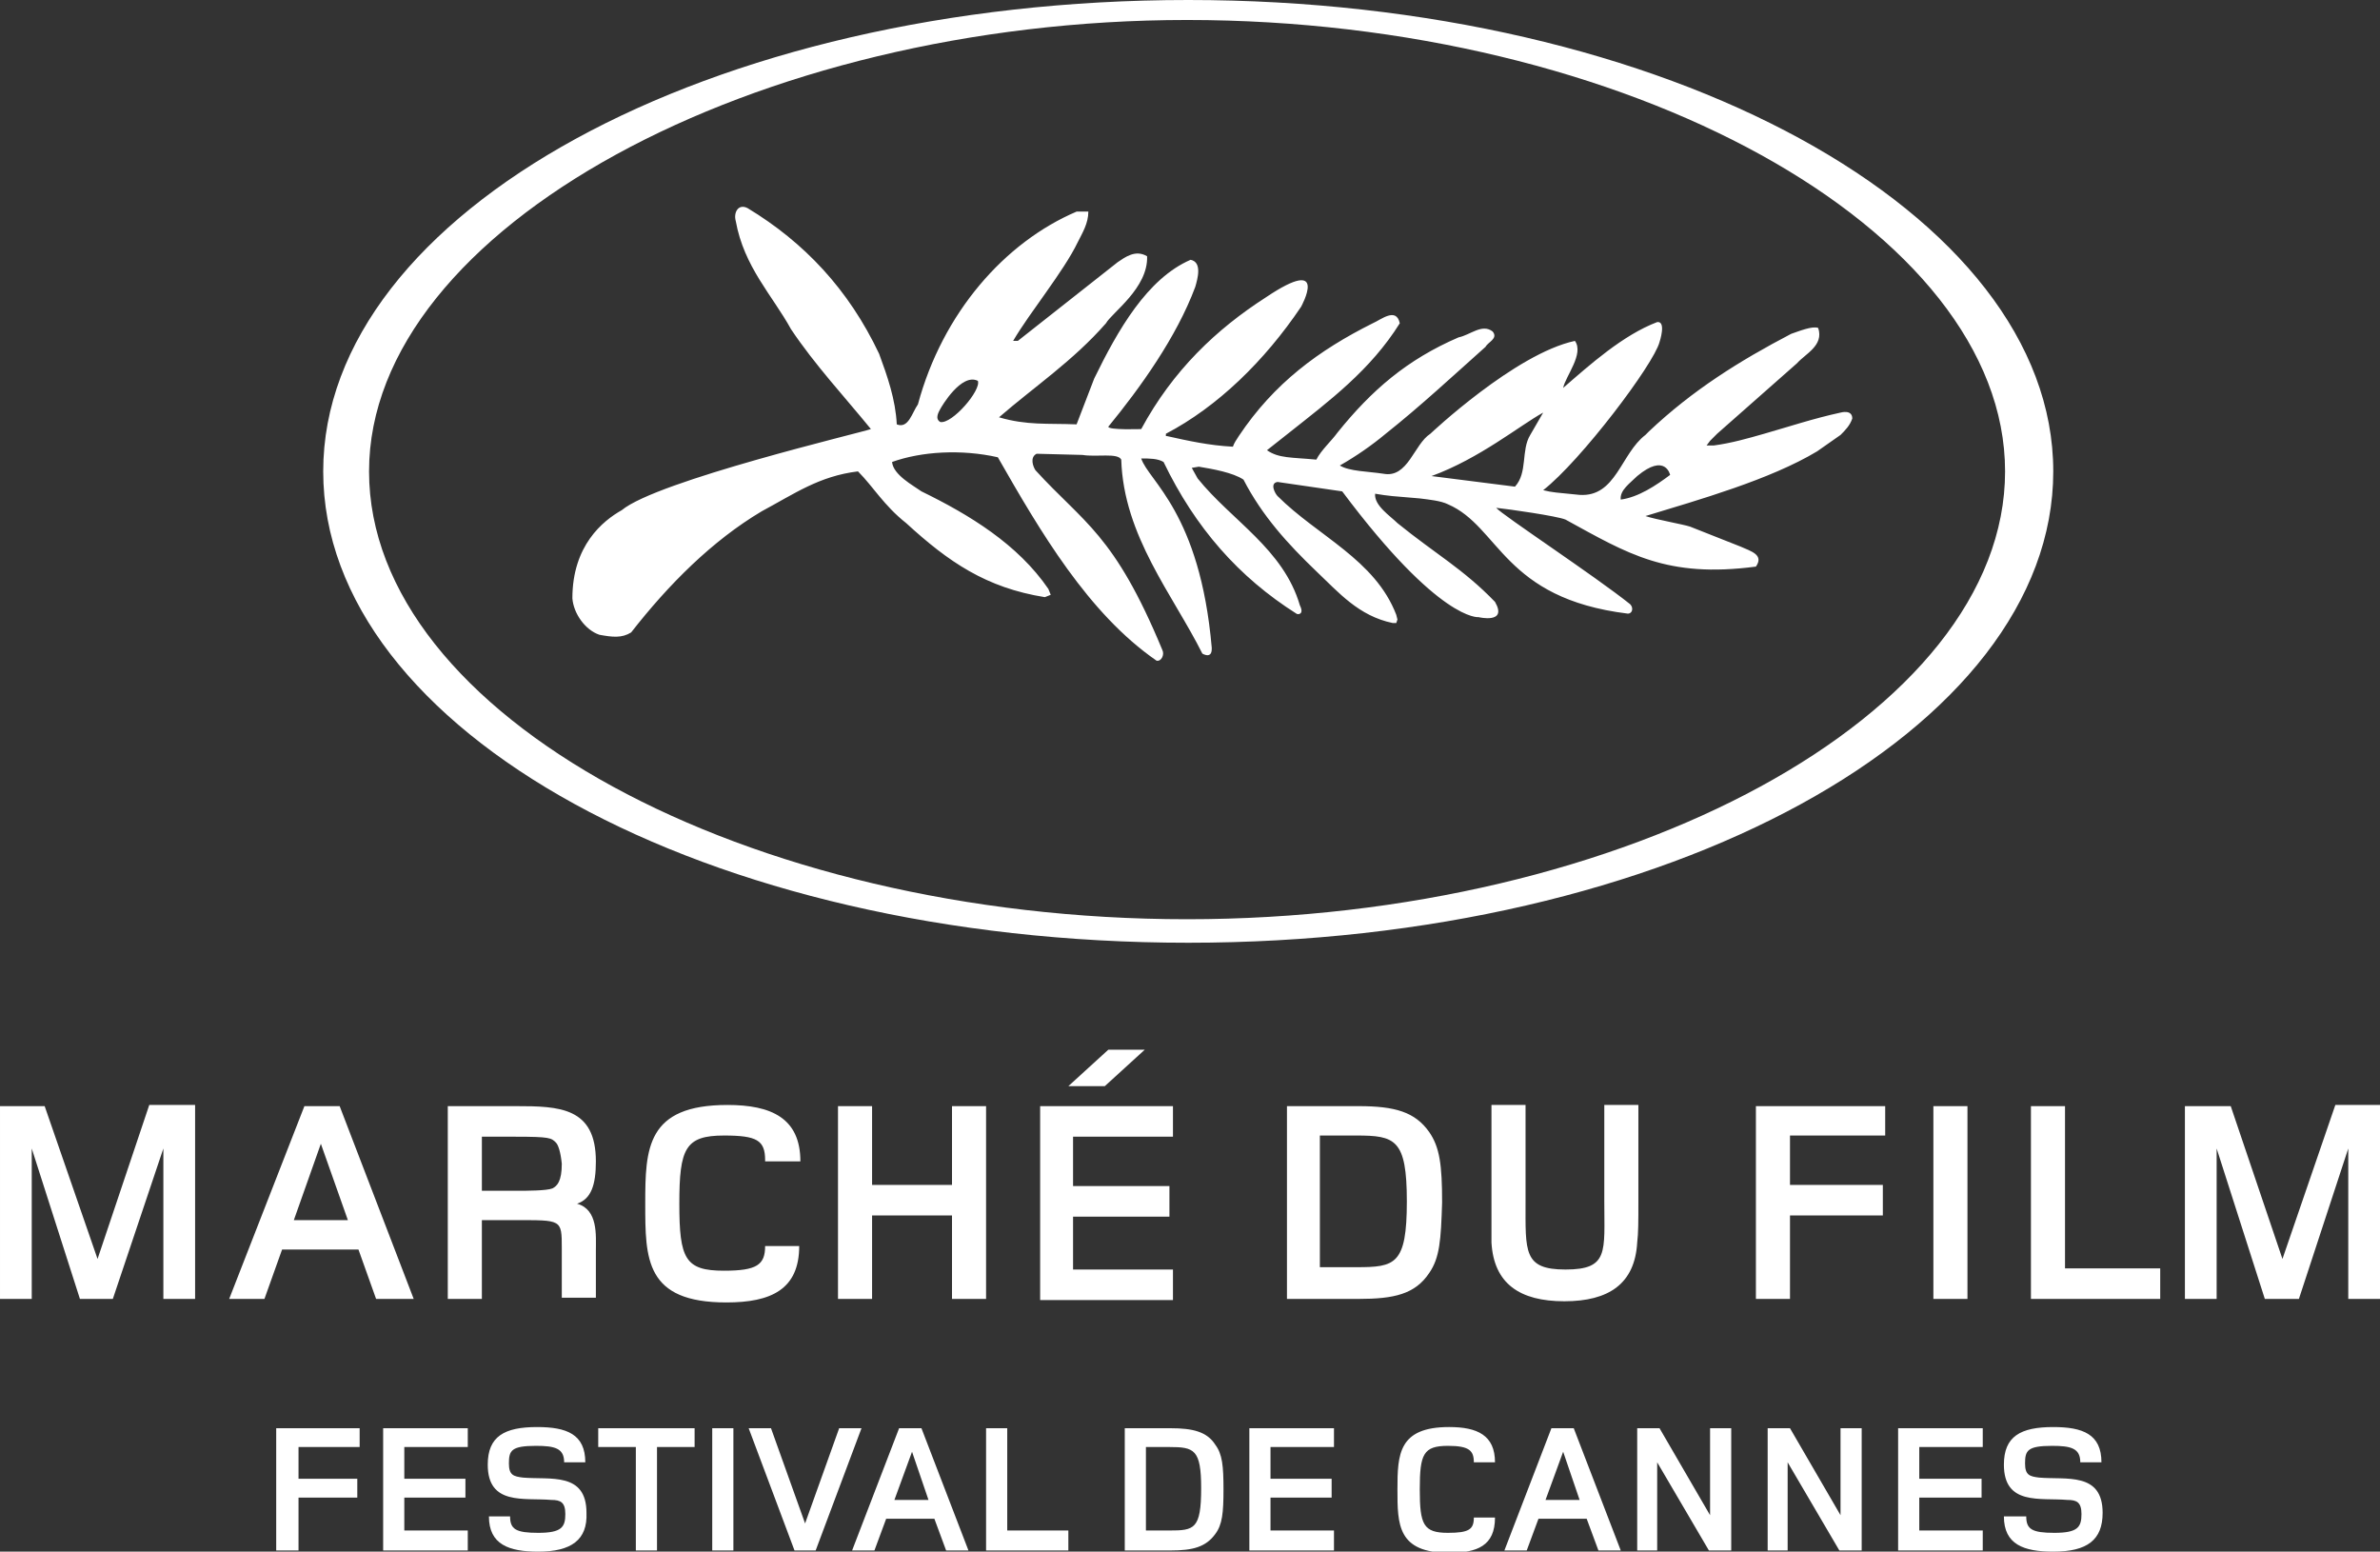
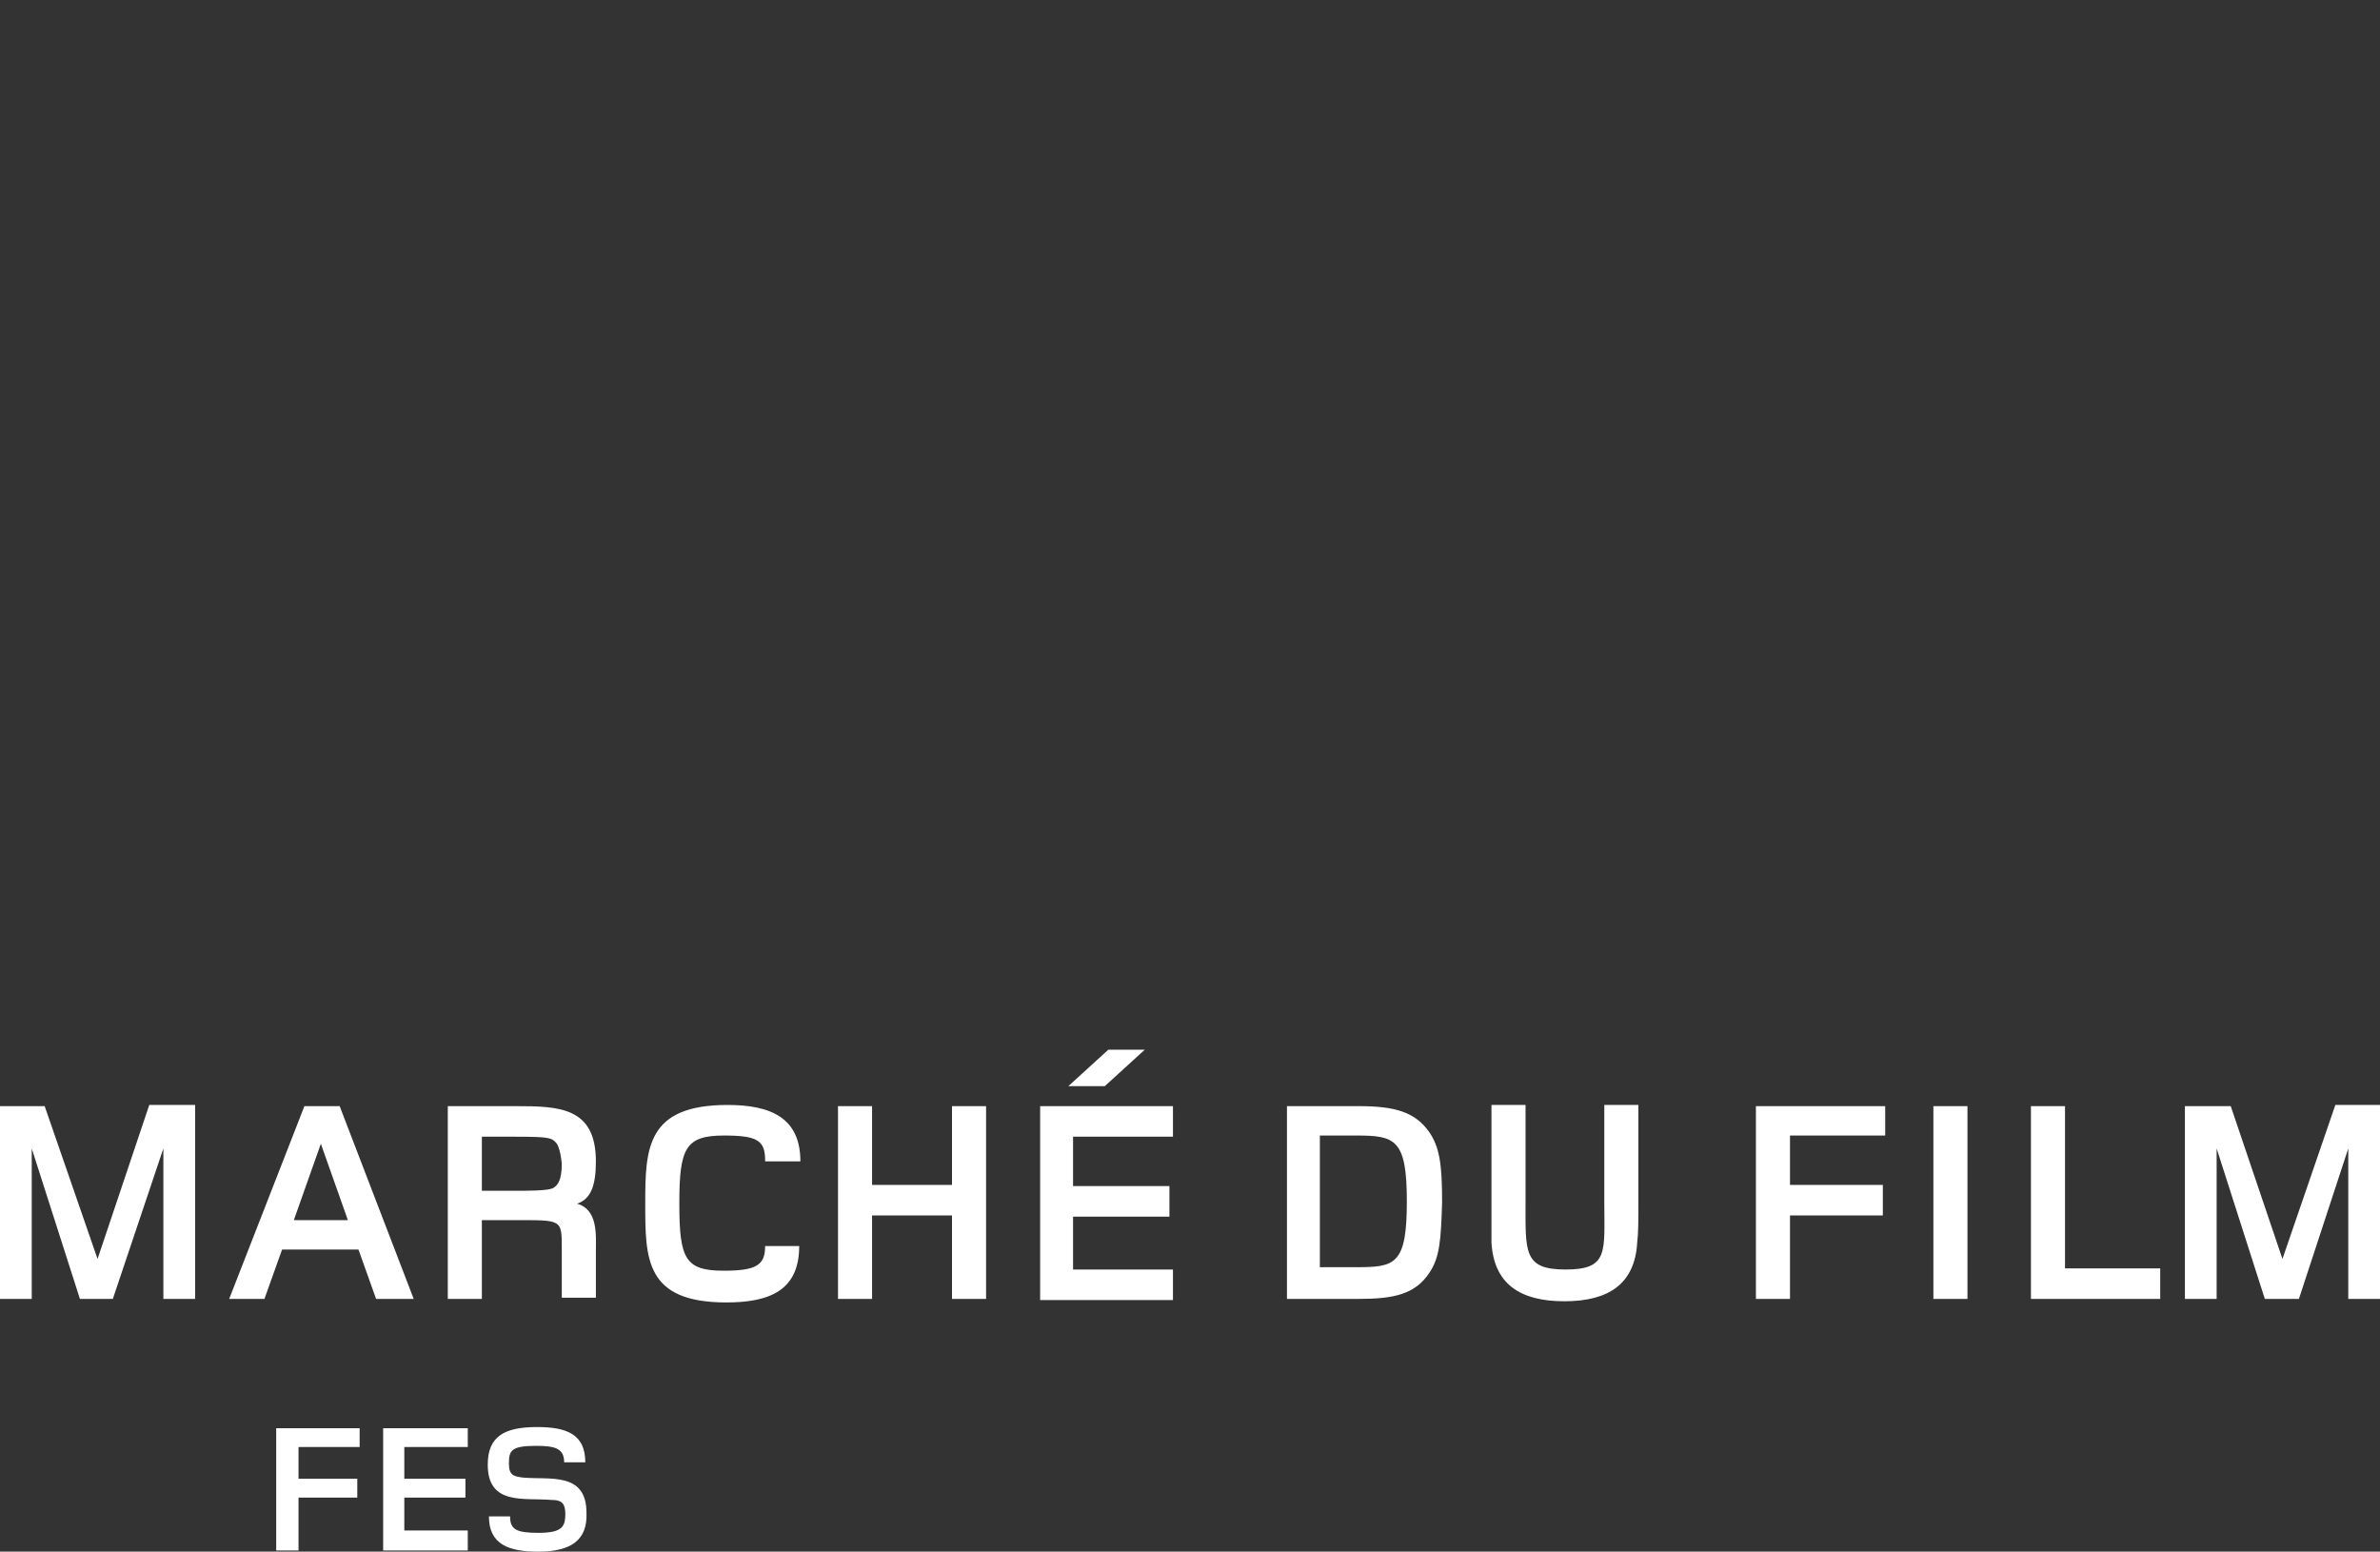
<svg xmlns="http://www.w3.org/2000/svg" width="202.5" height="132" viewBox="0 0 202.5 132">
  <rect x="0" y="0" width="202.5" height="132" fill="#333333" stroke="none" />
  <g fill="#fff">
    <path d="M13.9 110.5v-12.8l-4.3 12.8h-2.8l-4.1-12.8v12.8h-2.7v-16.4h3.8l4.5 13 4.4-13.1h3.9v16.5zM27.3 97.3l-2.3 6.5h4.6l-2.3-6.5zm4.7 13.2l-1.5-4.2h-6.5l-1.5 4.2h-3l6.4-16.4h3l6.3 16.4h-3.2zM47.3 97.2c-.4-.4-.5-.5-3.5-.5h-2.8v4.6h3c.8 0 2.5 0 3-.2.4-.2.8-.6.8-2.1-.1-1-.3-1.6-.5-1.8m.5 13.3v-4.3c0-2.5 0-2.4-4-2.4h-2.8v6.7h-2.9v-16.4h5.8c3.7 0 6.8.1 6.8 4.7 0 2-.4 3.2-1.6 3.6 1.8.5 1.6 2.7 1.6 4v4h-2.9zM65.1 98.7c0-1.7-.7-2.1-3.5-2.1-3.3 0-3.8 1.1-3.8 5.8 0 4.7.5 5.7 3.8 5.7 2.8 0 3.5-.5 3.5-2.1h2.9c0 3.7-2.4 4.8-6.2 4.8-6.9 0-6.9-3.7-6.9-8.4s.1-8.4 7-8.4c3.7 0 6.2 1.1 6.2 4.8h-3zM81 110.5v-7.1h-6.8v7.1h-2.9v-16.4h2.9v6.7h6.8v-6.7h2.9v16.4zM94 92.4h-3.1l3.4-3.1h3.1l-3.4 3.1zm-5.5 18.1v-16.4h11.3v2.6h-8.5v4.2h8.2v2.6h-8.2v4.5h8.5v2.6h-11.3zM115.4 96.6h-3.1v11.2h3.1c3.3 0 4.3-.2 4.3-5.6 0-5.3-1-5.6-4.3-5.6m6.2 11.7c-1.2 1.8-3 2.2-6 2.2h-6.1v-16.4h6.1c3.1 0 4.8.5 6 2.2.9 1.3 1.1 2.8 1.1 6-.1 3.2-.2 4.7-1.1 6M139.3 105.7c-.2 3.5-2.4 5-6.2 5-3.8 0-6-1.5-6.2-5v-11.7h2.9v8.2c0 4.3-.2 5.8 3.4 5.8 3.7 0 3.3-1.5 3.3-5.8v-8.2h2.9v8.2c0 1.7 0 2.7-.1 3.5" />
    <path d="M152.3 96.6v4.2h7.9v2.6h-7.9v7.1h-2.9v-16.4h11v2.5zM164.5 94.1h2.9v16.4h-2.9zM172.8 110.5v-16.4h2.9v13.8h8.1v2.6zM199.8 110.5v-12.8l-4.2 12.8h-2.9l-4.1-12.8v12.8h-2.7v-16.4h3.9l4.4 13 4.5-13.1h3.8v16.5zM25.4 123.1v2.7h5v1.6h-5v4.5h-1.9v-10.4h7.1v1.6zM32.6 131.9v-10.4h7.2v1.6h-5.4v2.7h5.2v1.6h-5.2v2.8h5.4v1.7zM45.8 132c-2.5 0-4.2-.6-4.2-3h1.8c0 1.1.5 1.4 2.4 1.4 2 0 2.3-.5 2.3-1.6 0-1-.4-1.2-1.2-1.2-2.3-.2-5.4.5-5.4-3 0-2.4 1.4-3.2 4.2-3.2 2.5 0 4.1.6 4.1 3h-1.8c0-1.2-.8-1.4-2.4-1.4-2.1 0-2.3.4-2.3 1.5 0 1 .4 1.1 1.2 1.2 2.3.2 5.4-.5 5.4 3 .1 2.3-1.3 3.3-4.1 3.3" />
-     <path d="M55.9 123.1v8.8h-1.8v-8.8h-3.2v-1.6h8.2v1.6zM60.6 121.5h1.8v10.4h-1.8zM69.4 131.9h-1.8l-3.9-10.4h1.9l2.9 8.1 2.9-8.1h1.9zM77.6 123.5l-1.5 4.1h2.9l-1.4-4.1zm2.9 8.4l-1-2.7h-4.1l-1 2.7h-1.9l4-10.4h1.9l4 10.4h-1.9zM83.9 131.9v-10.4h1.8v8.7h5.2v1.7zM99.5 123.1h-2v7.1h2c2.1 0 2.7-.1 2.7-3.6 0-3.3-.6-3.5-2.7-3.5m3.9 7.4c-.8 1.1-1.9 1.4-3.8 1.4h-3.9v-10.4h3.9c1.9 0 3.1.3 3.8 1.4.6.8.7 1.8.7 3.8 0 2-.1 3-.7 3.8" />
-     <path d="M106.3 131.9v-10.4h7.2v1.6h-5.4v2.7h5.2v1.6h-5.2v2.8h5.4v1.7zM125.4 124.4c0-1-.4-1.4-2.2-1.4-2.1 0-2.4.7-2.4 3.7s.3 3.7 2.4 3.7c1.8 0 2.2-.3 2.2-1.3h1.8c0 2.4-1.5 3-3.9 3-4.4 0-4.4-2.4-4.4-5.4 0-3 .1-5.3 4.4-5.3 2.4 0 3.9.7 3.9 3h-1.8zM133 123.5l-1.5 4.1h2.9l-1.4-4.1zm3 8.4l-1-2.7h-4.1l-1 2.7h-1.9l4-10.4h1.9l4 10.4h-1.9zM145.4 131.9l-4.4-7.5v7.5h-1.7v-10.4h1.9l4.3 7.4v-7.4h1.8v10.4zM156.5 131.9l-4.4-7.5v7.5h-1.7v-10.4h1.9l4.3 7.4v-7.4h1.8v10.4zM161.5 131.9v-10.4h7.2v1.6h-5.4v2.7h5.3v1.6h-5.3v2.8h5.4v1.7zM174.7 132c-2.5 0-4.2-.6-4.2-3h1.9c0 1.1.5 1.4 2.4 1.4 2 0 2.3-.5 2.3-1.6 0-1-.4-1.2-1.2-1.2-2.3-.2-5.4.5-5.4-3 0-2.4 1.4-3.2 4.2-3.2 2.5 0 4.1.6 4.1 3h-1.8c0-1.2-.8-1.4-2.4-1.4-2.1 0-2.3.4-2.3 1.5 0 1 .4 1.1 1.2 1.2 2.3.2 5.4-.5 5.4 3 0 2.3-1.3 3.3-4.2 3.3M101 78.2c-37.5 0-69.6-17.4-69.6-38.1 0-20.7 32.9-38.4 69.6-38.4 37.4 0 69.6 17.8 69.6 38.4 0 20.7-32.3 38.1-69.6 38.1m.1-78.2c-40.8 0-73.6 18.1-73.6 40.1s32.5 40.1 73.6 40.1c40.9 0 73.6-18.1 73.6-40.1s-32.9-40.1-73.6-40.1M137.9 42.5c-.1-.8.8-1.4 1.4-2 2.4-2 2.8-.1 2.8-.1-1.2.9-2.7 1.9-4.2 2.1m-7.7-5.5c-.8 1.3-.2 3.2-1.3 4.4l-7.1-.9c4.1-1.5 7.5-4.3 9.5-5.4l-1.1 1.9zm-50.2-1.1c-.5-.3-.1-.9 0-1.1.1-.2 1.8-3.1 3.2-2.4.3.8-2.2 3.7-3.2 3.5m76.6-.8c-2.3.5-4.4 1.2-6.5 1.8-1.4.4-2.8.8-4.3 1h-.6l.3-.4.6-.6 6.8-6c.7-.8 2.3-1.5 1.8-3-.5-.2-1.7.3-2.3.5-4.4 2.3-8.4 4.8-12.1 8.3l-.3.3c-2.1 1.6-2.5 5.3-5.6 5.1-2-.2-2.3-.2-3.1-.4 3.2-2.5 9.4-10.7 9.9-12.6 0 0 .6-1.8-.2-1.7-2.9 1.1-5.7 3.6-8 5.6.2-1 1.8-2.9 1-4-5.1 1.1-12.3 7.9-12.3 7.9-1.4.9-1.9 3.8-4 3.4-1.3-.2-2.9-.2-3.7-.7 1.4-.8 2.7-1.7 3.9-2.7 2.9-2.3 5.7-4.9 8.5-7.4.2-.4 1.1-.7.6-1.3-.9-.7-1.9.3-2.9.5-4.4 1.9-7.4 4.5-10.3 8.1-.5.7-1.4 1.5-1.8 2.3-2.1-.2-3.2-.1-4.2-.8l1.9-1.5c3.4-2.7 6.9-5.3 9.4-9.3-.3-1.4-1.6-.3-2.3 0-4.6 2.3-8.4 5.1-11.4 9.6-.2.3-.4.6-.5.9-2-.1-3.8-.5-5.6-.9h-.1v-.2c4.4-2.3 8.4-6.2 11.5-10.8 0 0 2.5-4.5-3-.8-4.2 2.7-7.9 6.2-10.6 11.2 0 0-2.8.1-2.8-.2 2.7-3.3 5.8-7.6 7.4-11.9.2-.7.6-2.1-.4-2.3-3.7 1.6-6.2 6-8.2 10.1l-1.5 3.9c-2.5-.1-4.2.1-6.6-.6 3-2.6 6.3-4.8 9.1-8 .5-.9 3.6-3 3.5-5.7-1-.6-1.9.1-2.5.5l-8.5 6.7h-.4c1.4-2.4 4.3-5.9 5.5-8.4.4-.8.9-1.6.9-2.6h-1c-6.1 2.6-11.4 8.6-13.5 16.4-.5.7-.8 2.1-1.8 1.7-.1-2.1-.8-4.1-1.5-6-2.6-5.5-6.4-9.5-11.2-12.4-.8-.4-1.2.4-1 1.1.7 3.9 3.1 6.3 4.7 9.2 2 3 4.6 5.8 6.8 8.5-.8.3-18.2 4.4-21.2 6.9-1.6.9-4.2 3-4.2 7.5.1 1.3 1.1 2.7 2.3 3.1 1.1.2 1.9.3 2.7-.2 3.2-4.1 6.9-7.8 11.1-10.3 2.8-1.5 4.9-3 8.2-3.4 1.3 1.3 2.2 2.9 4.1 4.4 3.6 3.3 6.8 5.5 11.8 6.3l.5-.2-.2-.5c-2.6-3.8-6.7-6.3-10.8-8.3-.7-.5-2.4-1.4-2.5-2.5 2.5-.9 5.9-1.1 9-.4 3.6 6.3 7.7 13.3 13.5 17.3.4.1.7-.5.5-.9-4.1-9.9-6.7-10.8-10.8-15.3-.2-.3-.5-1.1.1-1.4l3.9.1c1.2.2 3-.2 3.3.4.2 6.5 4.4 11.5 6.9 16.5 0 0 .8.5.8-.4v-.1c-1-11.5-5.4-14.2-6-16.1.7 0 1.4 0 1.9.3 2.7 5.6 6.4 9.8 11.3 12.9.1.1.7.1.3-.7-1.4-4.8-5.8-7.2-8.7-10.8l-.5-.9.6-.1c1.2.2 2.9.5 3.8 1.1 1.6 3.1 3.8 5.5 6.2 7.8 1.9 1.8 3.6 3.8 6.5 4.4h.3l.1-.3-.1-.4c-1.8-4.7-6.7-6.7-10.1-10.1-.2-.2-.7-1.1 0-1.2l5.5.8c8.3 11.1 11.6 10.7 11.6 10.7s2.5.6 1.4-1.3c-2.7-2.8-5.1-4.1-8.3-6.7-.6-.6-2-1.5-1.9-2.5 1.2.2 1.4.2 3.8.4.8.1 1.8.2 2.4.5 4.4 1.9 4.7 8 15.3 9.3.4 0 .5-.5.2-.8-3-2.4-10.9-7.6-11.4-8.2 1 .1 5.2.7 5.9 1 5.3 2.9 8.6 5 16.2 4 .7-1-.4-1.3-1.3-1.7l-4.3-1.7c-.6-.2-2.9-.6-3.8-.9 4.6-1.4 10.6-3.1 14.6-5.5l2-1.4c.4-.4.8-.8 1-1.4 0-.8-1-.5-1-.5" />
  </g>
</svg>